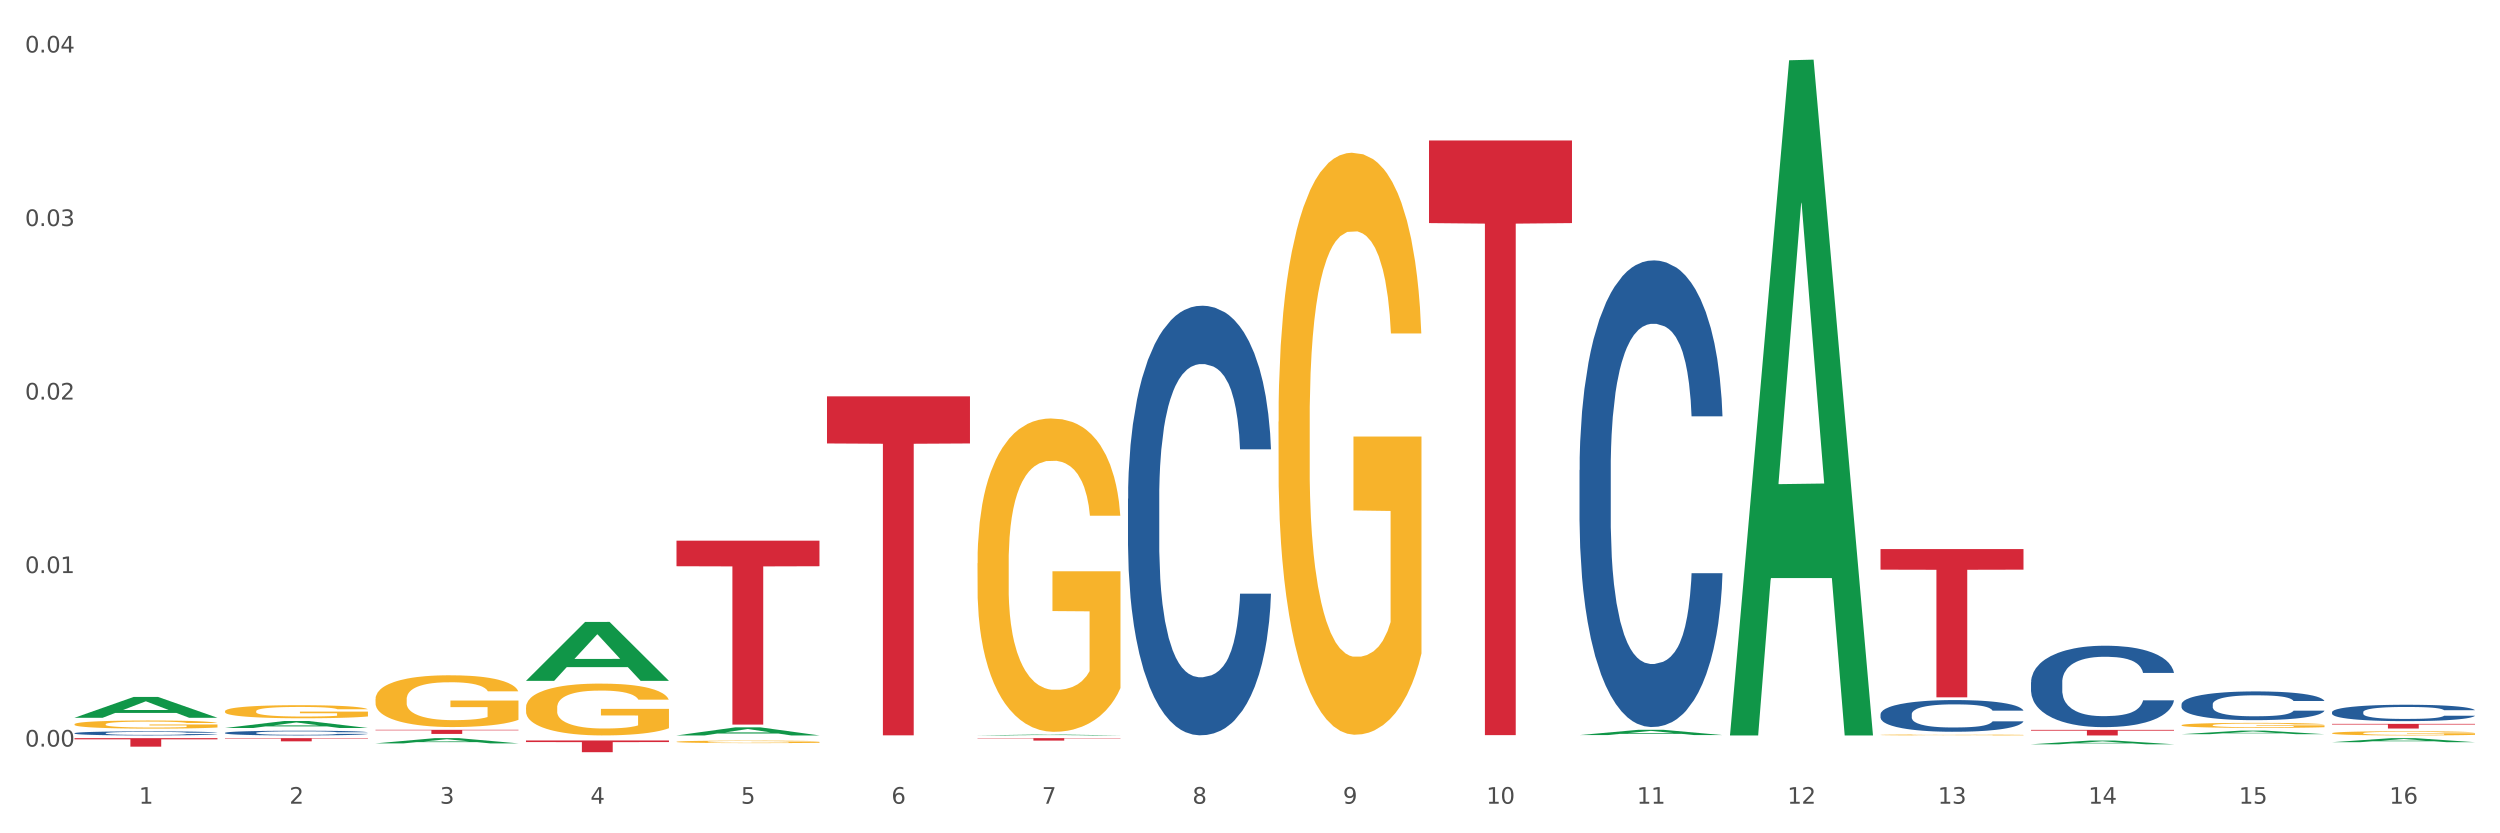
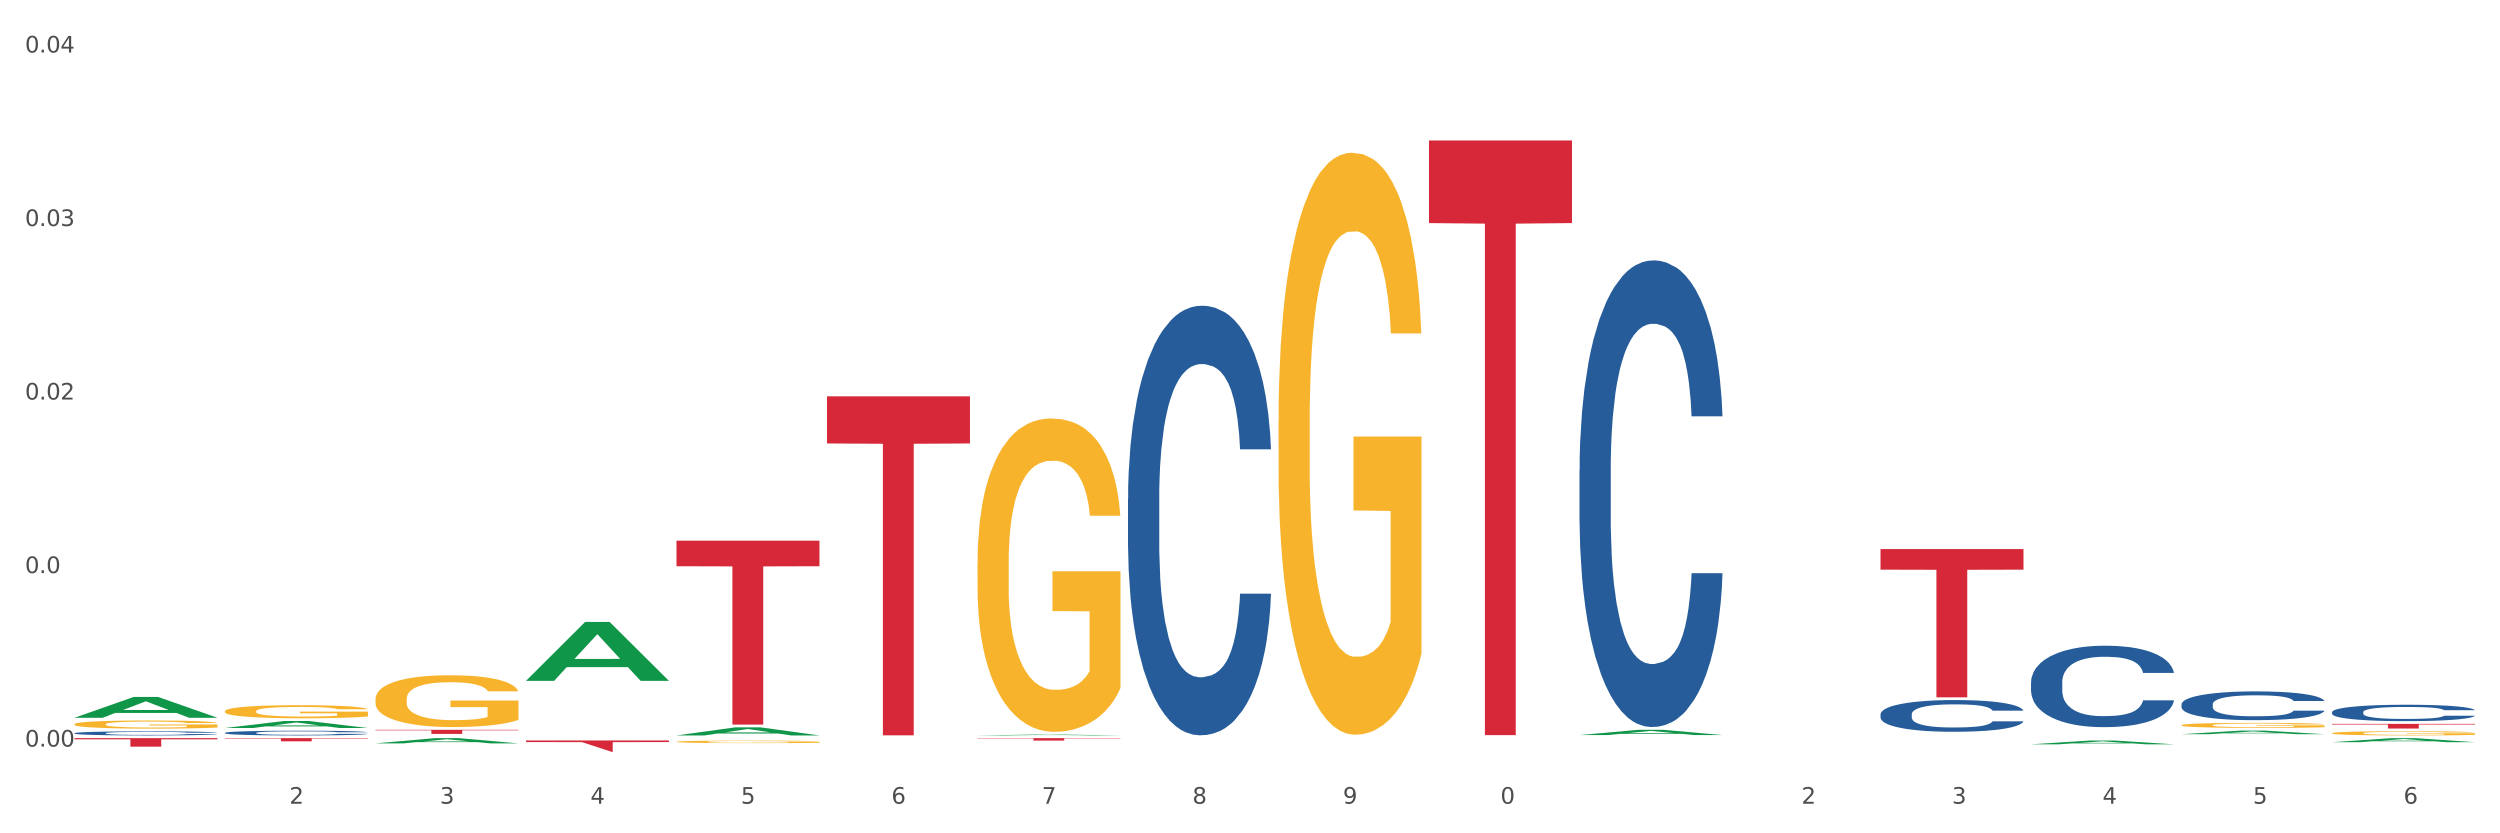
<svg xmlns="http://www.w3.org/2000/svg" xmlns:xlink="http://www.w3.org/1999/xlink" width="1080pt" height="360pt" viewBox="0 0 1080 360" version="1.1">
  <rect x="0" y="0" width="1080" height="360" fill="#333333" stroke="none" />
  <defs>
    <style type="text/css">*{stroke-linejoin: round; stroke-linecap: butt}</style>
  </defs>
  <g id="figure_1">
    <g id="patch_1">
      <path d="M 0 360  L 1080 360  L 1080 0  L 0 0  z " style="fill: #ffffff; stroke: #ffffff; stroke-linejoin: miter" />
    </g>
    <g id="axes_1">
      <g id="matplotlib.axis_1">
        <g id="xtick_1">
          <g id="text_1">
            <g style="fill: #4d4d4d" transform="translate(60.004 347.204) scale(0.096 -0.096)">
              <defs>
-                 <path id="DejaVuSans-31" d="M 794 531  L 1825 531  L 1825 4091  L 703 3866  L 703 4441  L 1819 4666  L 2450 4666  L 2450 531  L 3481 531  L 3481 0  L 794 0  L 794 531  z " transform="scale(0.016)" />
-               </defs>
+                 </defs>
              <use xlink:href="#DejaVuSans-31" />
            </g>
          </g>
        </g>
        <g id="xtick_2">
          <g id="text_2">
            <g style="fill: #4d4d4d" transform="translate(125.021 347.204) scale(0.096 -0.096)">
              <defs>
                <path id="DejaVuSans-32" d="M 1228 531  L 3431 531  L 3431 0  L 469 0  L 469 531  Q 828 903 1448 1529  Q 2069 2156 2228 2338  Q 2531 2678 2651 2914  Q 2772 3150 2772 3378  Q 2772 3750 2511 3984  Q 2250 4219 1831 4219  Q 1534 4219 1204 4116  Q 875 4013 500 3803  L 500 4441  Q 881 4594 1212 4672  Q 1544 4750 1819 4750  Q 2544 4750 2975 4387  Q 3406 4025 3406 3419  Q 3406 3131 3298 2873  Q 3191 2616 2906 2266  Q 2828 2175 2409 1742  Q 1991 1309 1228 531  z " transform="scale(0.016)" />
              </defs>
              <use xlink:href="#DejaVuSans-32" />
            </g>
          </g>
        </g>
        <g id="xtick_3">
          <g id="text_3">
            <g style="fill: #4d4d4d" transform="translate(190.039 347.204) scale(0.096 -0.096)">
              <defs>
                <path id="DejaVuSans-33" d="M 2597 2516  Q 3050 2419 3304 2112  Q 3559 1806 3559 1356  Q 3559 666 3084 287  Q 2609 -91 1734 -91  Q 1441 -91 1130 -33  Q 819 25 488 141  L 488 750  Q 750 597 1062 519  Q 1375 441 1716 441  Q 2309 441 2620 675  Q 2931 909 2931 1356  Q 2931 1769 2642 2001  Q 2353 2234 1838 2234  L 1294 2234  L 1294 2753  L 1863 2753  Q 2328 2753 2575 2939  Q 2822 3125 2822 3475  Q 2822 3834 2567 4026  Q 2313 4219 1838 4219  Q 1578 4219 1281 4162  Q 984 4106 628 3988  L 628 4550  Q 988 4650 1302 4700  Q 1616 4750 1894 4750  Q 2613 4750 3031 4423  Q 3450 4097 3450 3541  Q 3450 3153 3228 2886  Q 3006 2619 2597 2516  z " transform="scale(0.016)" />
              </defs>
              <use xlink:href="#DejaVuSans-33" />
            </g>
          </g>
        </g>
        <g id="xtick_4">
          <g id="text_4">
            <g style="fill: #4d4d4d" transform="translate(255.056 347.204) scale(0.096 -0.096)">
              <defs>
                <path id="DejaVuSans-34" d="M 2419 4116  L 825 1625  L 2419 1625  L 2419 4116  z M 2253 4666  L 3047 4666  L 3047 1625  L 3713 1625  L 3713 1100  L 3047 1100  L 3047 0  L 2419 0  L 2419 1100  L 313 1100  L 313 1709  L 2253 4666  z " transform="scale(0.016)" />
              </defs>
              <use xlink:href="#DejaVuSans-34" />
            </g>
          </g>
        </g>
        <g id="xtick_5">
          <g id="text_5">
            <g style="fill: #4d4d4d" transform="translate(320.073 347.204) scale(0.096 -0.096)">
              <defs>
                <path id="DejaVuSans-35" d="M 691 4666  L 3169 4666  L 3169 4134  L 1269 4134  L 1269 2991  Q 1406 3038 1543 3061  Q 1681 3084 1819 3084  Q 2600 3084 3056 2656  Q 3513 2228 3513 1497  Q 3513 744 3044 326  Q 2575 -91 1722 -91  Q 1428 -91 1123 -41  Q 819 9 494 109  L 494 744  Q 775 591 1075 516  Q 1375 441 1709 441  Q 2250 441 2565 725  Q 2881 1009 2881 1497  Q 2881 1984 2565 2268  Q 2250 2553 1709 2553  Q 1456 2553 1204 2497  Q 953 2441 691 2322  L 691 4666  z " transform="scale(0.016)" />
              </defs>
              <use xlink:href="#DejaVuSans-35" />
            </g>
          </g>
        </g>
        <g id="xtick_6">
          <g id="text_6">
            <g style="fill: #4d4d4d" transform="translate(385.09 347.204) scale(0.096 -0.096)">
              <defs>
                <path id="DejaVuSans-36" d="M 2113 2584  Q 1688 2584 1439 2293  Q 1191 2003 1191 1497  Q 1191 994 1439 701  Q 1688 409 2113 409  Q 2538 409 2786 701  Q 3034 994 3034 1497  Q 3034 2003 2786 2293  Q 2538 2584 2113 2584  z M 3366 4563  L 3366 3988  Q 3128 4100 2886 4159  Q 2644 4219 2406 4219  Q 1781 4219 1451 3797  Q 1122 3375 1075 2522  Q 1259 2794 1537 2939  Q 1816 3084 2150 3084  Q 2853 3084 3261 2657  Q 3669 2231 3669 1497  Q 3669 778 3244 343  Q 2819 -91 2113 -91  Q 1303 -91 875 529  Q 447 1150 447 2328  Q 447 3434 972 4092  Q 1497 4750 2381 4750  Q 2619 4750 2861 4703  Q 3103 4656 3366 4563  z " transform="scale(0.016)" />
              </defs>
              <use xlink:href="#DejaVuSans-36" />
            </g>
          </g>
        </g>
        <g id="xtick_7">
          <g id="text_7">
            <g style="fill: #4d4d4d" transform="translate(450.108 347.204) scale(0.096 -0.096)">
              <defs>
                <path id="DejaVuSans-37" d="M 525 4666  L 3525 4666  L 3525 4397  L 1831 0  L 1172 0  L 2766 4134  L 525 4134  L 525 4666  z " transform="scale(0.016)" />
              </defs>
              <use xlink:href="#DejaVuSans-37" />
            </g>
          </g>
        </g>
        <g id="xtick_8">
          <g id="text_8">
            <g style="fill: #4d4d4d" transform="translate(515.125 347.204) scale(0.096 -0.096)">
              <defs>
                <path id="DejaVuSans-38" d="M 2034 2216  Q 1584 2216 1326 1975  Q 1069 1734 1069 1313  Q 1069 891 1326 650  Q 1584 409 2034 409  Q 2484 409 2743 651  Q 3003 894 3003 1313  Q 3003 1734 2745 1975  Q 2488 2216 2034 2216  z M 1403 2484  Q 997 2584 770 2862  Q 544 3141 544 3541  Q 544 4100 942 4425  Q 1341 4750 2034 4750  Q 2731 4750 3128 4425  Q 3525 4100 3525 3541  Q 3525 3141 3298 2862  Q 3072 2584 2669 2484  Q 3125 2378 3379 2068  Q 3634 1759 3634 1313  Q 3634 634 3220 271  Q 2806 -91 2034 -91  Q 1263 -91 848 271  Q 434 634 434 1313  Q 434 1759 690 2068  Q 947 2378 1403 2484  z M 1172 3481  Q 1172 3119 1398 2916  Q 1625 2713 2034 2713  Q 2441 2713 2670 2916  Q 2900 3119 2900 3481  Q 2900 3844 2670 4047  Q 2441 4250 2034 4250  Q 1625 4250 1398 4047  Q 1172 3844 1172 3481  z " transform="scale(0.016)" />
              </defs>
              <use xlink:href="#DejaVuSans-38" />
            </g>
          </g>
        </g>
        <g id="xtick_9">
          <g id="text_9">
            <g style="fill: #4d4d4d" transform="translate(580.142 347.204) scale(0.096 -0.096)">
              <defs>
                <path id="DejaVuSans-39" d="M 703 97  L 703 672  Q 941 559 1184 500  Q 1428 441 1663 441  Q 2288 441 2617 861  Q 2947 1281 2994 2138  Q 2813 1869 2534 1725  Q 2256 1581 1919 1581  Q 1219 1581 811 2004  Q 403 2428 403 3163  Q 403 3881 828 4315  Q 1253 4750 1959 4750  Q 2769 4750 3195 4129  Q 3622 3509 3622 2328  Q 3622 1225 3098 567  Q 2575 -91 1691 -91  Q 1453 -91 1209 -44  Q 966 3 703 97  z M 1959 2075  Q 2384 2075 2632 2365  Q 2881 2656 2881 3163  Q 2881 3666 2632 3958  Q 2384 4250 1959 4250  Q 1534 4250 1286 3958  Q 1038 3666 1038 3163  Q 1038 2656 1286 2365  Q 1534 2075 1959 2075  z " transform="scale(0.016)" />
              </defs>
              <use xlink:href="#DejaVuSans-39" />
            </g>
          </g>
        </g>
        <g id="xtick_10">
          <g id="text_10">
            <g style="fill: #4d4d4d" transform="translate(642.105 347.204) scale(0.096 -0.096)">
              <defs>
                <path id="DejaVuSans-30" d="M 2034 4250  Q 1547 4250 1301 3770  Q 1056 3291 1056 2328  Q 1056 1369 1301 889  Q 1547 409 2034 409  Q 2525 409 2770 889  Q 3016 1369 3016 2328  Q 3016 3291 2770 3770  Q 2525 4250 2034 4250  z M 2034 4750  Q 2819 4750 3233 4129  Q 3647 3509 3647 2328  Q 3647 1150 3233 529  Q 2819 -91 2034 -91  Q 1250 -91 836 529  Q 422 1150 422 2328  Q 422 3509 836 4129  Q 1250 4750 2034 4750  z " transform="scale(0.016)" />
              </defs>
              <use xlink:href="#DejaVuSans-31" />
              <use xlink:href="#DejaVuSans-30" transform="translate(63.623 0)" />
            </g>
          </g>
        </g>
        <g id="xtick_11">
          <g id="text_11">
            <g style="fill: #4d4d4d" transform="translate(707.123 347.204) scale(0.096 -0.096)">
              <use xlink:href="#DejaVuSans-31" />
              <use xlink:href="#DejaVuSans-31" transform="translate(63.623 0)" />
            </g>
          </g>
        </g>
        <g id="xtick_12">
          <g id="text_12">
            <g style="fill: #4d4d4d" transform="translate(772.14 347.204) scale(0.096 -0.096)">
              <use xlink:href="#DejaVuSans-31" />
              <use xlink:href="#DejaVuSans-32" transform="translate(63.623 0)" />
            </g>
          </g>
        </g>
        <g id="xtick_13">
          <g id="text_13">
            <g style="fill: #4d4d4d" transform="translate(837.157 347.204) scale(0.096 -0.096)">
              <use xlink:href="#DejaVuSans-31" />
              <use xlink:href="#DejaVuSans-33" transform="translate(63.623 0)" />
            </g>
          </g>
        </g>
        <g id="xtick_14">
          <g id="text_14">
            <g style="fill: #4d4d4d" transform="translate(902.174 347.204) scale(0.096 -0.096)">
              <use xlink:href="#DejaVuSans-31" />
              <use xlink:href="#DejaVuSans-34" transform="translate(63.623 0)" />
            </g>
          </g>
        </g>
        <g id="xtick_15">
          <g id="text_15">
            <g style="fill: #4d4d4d" transform="translate(967.192 347.204) scale(0.096 -0.096)">
              <use xlink:href="#DejaVuSans-31" />
              <use xlink:href="#DejaVuSans-35" transform="translate(63.623 0)" />
            </g>
          </g>
        </g>
        <g id="xtick_16">
          <g id="text_16">
            <g style="fill: #4d4d4d" transform="translate(1032.209 347.204) scale(0.096 -0.096)">
              <use xlink:href="#DejaVuSans-31" />
              <use xlink:href="#DejaVuSans-36" transform="translate(63.623 0)" />
            </g>
          </g>
        </g>
        <g id="xtick_17" />
        <g id="xtick_18" />
        <g id="xtick_19" />
        <g id="xtick_20" />
        <g id="xtick_21" />
        <g id="xtick_22" />
        <g id="xtick_23" />
        <g id="xtick_24" />
        <g id="xtick_25" />
        <g id="xtick_26" />
        <g id="xtick_27" />
        <g id="xtick_28" />
        <g id="xtick_29" />
        <g id="xtick_30" />
        <g id="xtick_31" />
      </g>
      <g id="matplotlib.axis_2">
        <g id="ytick_1">
          <g id="text_17">
            <g style="fill: #4d4d4d" transform="translate(10.8 322.529) scale(0.096 -0.096)">
              <defs>
                <path id="DejaVuSans-2e" d="M 684 794  L 1344 794  L 1344 0  L 684 0  L 684 794  z " transform="scale(0.016)" />
              </defs>
              <use xlink:href="#DejaVuSans-30" />
              <use xlink:href="#DejaVuSans-2e" transform="translate(63.623 0)" />
              <use xlink:href="#DejaVuSans-30" transform="translate(95.41 0)" />
              <use xlink:href="#DejaVuSans-30" transform="translate(159.033 0)" />
            </g>
          </g>
        </g>
        <g id="ytick_2">
          <g id="text_18">
            <g style="fill: #4d4d4d" transform="translate(10.8 247.569) scale(0.096 -0.096)">
              <use xlink:href="#DejaVuSans-30" />
              <use xlink:href="#DejaVuSans-2e" transform="translate(63.623 0)" />
              <use xlink:href="#DejaVuSans-30" transform="translate(95.41 0)" />
              <use xlink:href="#DejaVuSans-31" transform="translate(159.033 0)" />
            </g>
          </g>
        </g>
        <g id="ytick_3">
          <g id="text_19">
            <g style="fill: #4d4d4d" transform="translate(10.8 172.608) scale(0.096 -0.096)">
              <use xlink:href="#DejaVuSans-30" />
              <use xlink:href="#DejaVuSans-2e" transform="translate(63.623 0)" />
              <use xlink:href="#DejaVuSans-30" transform="translate(95.41 0)" />
              <use xlink:href="#DejaVuSans-32" transform="translate(159.033 0)" />
            </g>
          </g>
        </g>
        <g id="ytick_4">
          <g id="text_20">
            <g style="fill: #4d4d4d" transform="translate(10.8 97.648) scale(0.096 -0.096)">
              <use xlink:href="#DejaVuSans-30" />
              <use xlink:href="#DejaVuSans-2e" transform="translate(63.623 0)" />
              <use xlink:href="#DejaVuSans-30" transform="translate(95.41 0)" />
              <use xlink:href="#DejaVuSans-33" transform="translate(159.033 0)" />
            </g>
          </g>
        </g>
        <g id="ytick_5">
          <g id="text_21">
            <g style="fill: #4d4d4d" transform="translate(10.8 22.688) scale(0.096 -0.096)">
              <use xlink:href="#DejaVuSans-30" />
              <use xlink:href="#DejaVuSans-2e" transform="translate(63.623 0)" />
              <use xlink:href="#DejaVuSans-30" transform="translate(95.41 0)" />
              <use xlink:href="#DejaVuSans-34" transform="translate(159.033 0)" />
            </g>
          </g>
        </g>
        <g id="ytick_6" />
        <g id="ytick_7" />
        <g id="ytick_8" />
        <g id="ytick_9" />
      </g>
      <g id="PolyCollection_1">
        <path d="M 32.175 310.066  L 32.239 310.057  L 57.709 301.086  L 68.28 301.078  L 93.941 310.083  L 81.715 310.083  L 76.176 307.986  L 49.877 307.986  L 49.686 308.02  L 44.337 310.083  L 32.175 310.083  L 32.175 310.066  L 53.188 306.734  L 72.864 306.726  L 63.122 302.997  L 62.995 302.98  L 62.867 303.006  L 53.125 306.726  L 53.188 306.734  L 32.175 310.066  z " clip-path="url(#p992d4ee219)" style="fill: #109648" />
        <path d="M 97.192 314.494  L 97.256 314.491  L 122.727 311.474  L 133.297 311.471  L 158.959 314.5  L 146.733 314.5  L 141.193 313.795  L 114.894 313.795  L 114.703 313.806  L 109.354 314.5  L 97.192 314.5  L 97.192 314.494  L 118.206 313.374  L 137.882 313.371  L 128.139 312.117  L 128.012 312.111  L 127.884 312.119  L 118.142 313.371  L 118.206 313.374  L 97.192 314.494  z " clip-path="url(#p992d4ee219)" style="fill: #109648" />
        <path d="M 1007.434 312.708  L 1069.2 312.708  L 1069.2 312.987  L 1044.903 312.989  L 1044.903 314.721  L 1031.584 314.721  L 1031.584 312.989  L 1007.434 312.987  L 1007.434 312.71  L 1007.434 312.708  z " clip-path="url(#p992d4ee219)" style="fill: #d62839" />
-         <path d="M 877.399 315.302  L 939.166 315.302  L 939.166 315.636  L 914.869 315.639  L 914.869 317.709  L 901.549 317.709  L 901.549 315.639  L 877.399 315.636  L 877.399 315.304  L 877.399 315.302  z " clip-path="url(#p992d4ee219)" style="fill: #d62839" />
        <path d="M 357.261 171.225  L 419.028 171.225  L 419.028 191.574  L 394.731 191.711  L 394.731 317.655  L 381.412 317.655  L 381.412 191.711  L 357.261 191.574  L 357.261 171.362  L 357.261 171.225  z " clip-path="url(#p992d4ee219)" style="fill: #d62839" />
        <path d="M 812.382 237.189  L 874.148 237.189  L 874.148 246.091  L 849.852 246.151  L 849.852 301.251  L 836.532 301.251  L 836.532 246.151  L 812.382 246.091  L 812.382 237.249  L 812.382 237.189  z " clip-path="url(#p992d4ee219)" style="fill: #d62839" />
        <path d="M 617.33 60.669  L 679.097 60.669  L 679.097 96.372  L 654.8 96.613  L 654.8 317.584  L 641.481 317.584  L 641.481 96.613  L 617.33 96.372  L 617.33 60.91  L 617.33 60.669  z " clip-path="url(#p992d4ee219)" style="fill: #d62839" />
        <path d="M 422.278 318.882  L 484.045 318.882  L 484.045 319.027  L 459.748 319.028  L 459.748 319.927  L 446.429 319.927  L 446.429 319.028  L 422.278 319.027  L 422.278 318.883  L 422.278 318.882  z " clip-path="url(#p992d4ee219)" style="fill: #d62839" />
        <path d="M 162.209 321.136  L 162.273 321.134  L 187.744 318.884  L 198.314 318.882  L 223.976 321.14  L 211.75 321.14  L 206.21 320.614  L 179.912 320.614  L 179.721 320.623  L 174.372 321.14  L 162.209 321.14  L 162.209 321.136  L 183.223 320.301  L 202.899 320.298  L 193.156 319.363  L 193.029 319.359  L 192.902 319.365  L 183.159 320.298  L 183.223 320.301  L 162.209 321.136  z " clip-path="url(#p992d4ee219)" style="fill: #109648" />
        <path d="M 292.244 317.703  L 292.308 317.7  L 317.778 314.198  L 328.349 314.194  L 354.01 317.709  L 341.784 317.709  L 336.245 316.891  L 309.946 316.891  L 309.755 316.904  L 304.406 317.709  L 292.244 317.709  L 292.244 317.703  L 313.257 316.402  L 332.933 316.399  L 323.191 314.944  L 323.063 314.937  L 322.936 314.947  L 313.194 316.399  L 313.257 316.402  L 292.244 317.703  z " clip-path="url(#p992d4ee219)" style="fill: #109648" />
        <path d="M 227.227 294.092  L 227.29 294.068  L 252.761 268.682  L 263.331 268.658  L 288.993 294.14  L 276.767 294.14  L 271.227 288.206  L 244.929 288.206  L 244.738 288.302  L 239.389 294.14  L 227.227 294.14  L 227.227 294.092  L 248.24 284.665  L 267.916 284.641  L 258.174 274.089  L 258.046 274.041  L 257.919 274.113  L 248.176 284.641  L 248.24 284.665  L 227.227 294.092  z " clip-path="url(#p992d4ee219)" style="fill: #109648" />
        <path d="M 292.244 233.57  L 354.01 233.57  L 354.01 244.611  L 329.714 244.686  L 329.714 313.022  L 316.394 313.022  L 316.394 244.686  L 292.244 244.611  L 292.244 233.645  L 292.244 233.57  z " clip-path="url(#p992d4ee219)" style="fill: #d62839" />
-         <path d="M 227.227 319.879  L 288.993 319.879  L 288.993 320.584  L 264.696 320.589  L 264.696 324.95  L 251.377 324.95  L 251.377 320.589  L 227.227 320.584  L 227.227 319.884  L 227.227 319.879  z " clip-path="url(#p992d4ee219)" style="fill: #d62839" />
+         <path d="M 227.227 319.879  L 288.993 319.879  L 288.993 320.584  L 264.696 320.589  L 264.696 324.95  L 251.377 320.589  L 227.227 320.584  L 227.227 319.884  L 227.227 319.879  z " clip-path="url(#p992d4ee219)" style="fill: #d62839" />
        <path d="M 162.209 315.262  L 223.976 315.262  L 223.976 315.512  L 199.679 315.513  L 199.679 317.057  L 186.36 317.057  L 186.36 315.513  L 162.209 315.512  L 162.209 315.264  L 162.209 315.262  z " clip-path="url(#p992d4ee219)" style="fill: #d62839" />
        <path d="M 97.192 318.882  L 158.959 318.882  L 158.959 319.071  L 134.662 319.072  L 134.662 320.242  L 121.343 320.242  L 121.343 319.072  L 97.192 319.071  L 97.192 318.883  L 97.192 318.882  z " clip-path="url(#p992d4ee219)" style="fill: #d62839" />
        <path d="M 32.175 318.882  L 93.941 318.882  L 93.941 319.392  L 69.645 319.396  L 69.645 322.554  L 56.325 322.554  L 56.325 319.396  L 32.175 319.392  L 32.175 318.885  L 32.175 318.882  z " clip-path="url(#p992d4ee219)" style="fill: #d62839" />
        <path d="M 422.278 317.709  L 422.342 317.708  L 447.813 317.324  L 458.383 317.323  L 484.045 317.709  L 471.819 317.709  L 466.279 317.62  L 439.981 317.62  L 439.79 317.621  L 434.441 317.709  L 422.278 317.709  L 422.278 317.709  L 443.292 317.566  L 462.968 317.566  L 453.225 317.406  L 453.098 317.405  L 452.971 317.406  L 443.228 317.566  L 443.292 317.566  L 422.278 317.709  z " clip-path="url(#p992d4ee219)" style="fill: #109648" />
        <path d="M 812.382 308.58  L 812.455 308.567  L 812.455 308.217  L 812.674 307.742  L 813.477 306.866  L 814.499 306.202  L 816.251 305.427  L 817.201 305.101  L 818.442 304.738  L 820.997 304.15  L 823.917 303.65  L 825.962 303.375  L 827.495 303.199  L 830.926 302.887  L 832.898 302.749  L 834.942 302.636  L 836.694 302.561  L 839.615 302.474  L 841.951 302.436  L 844.652 302.424  L 846.916 302.436  L 849.909 302.486  L 854.29 302.636  L 855.969 302.724  L 858.232 302.874  L 860.568 303.074  L 862.467 303.274  L 864.657 303.562  L 866.92 303.938  L 869.111 304.413  L 870.644 304.851  L 871.885 305.314  L 872.98 305.877  L 873.783 306.49  L 874.148 307.003  L 860.787 307.003  L 860.422 306.54  L 859.692 306.04  L 858.962 305.702  L 858.159 305.427  L 856.918 305.114  L 855.823 304.914  L 853.998 304.676  L 852.318 304.526  L 850.931 304.438  L 849.252 304.363  L 845.674 304.288  L 843.119 304.288  L 841.513 304.313  L 839.542 304.376  L 837.862 304.463  L 835.891 304.613  L 834.358 304.776  L 832.825 304.989  L 831.949 305.139  L 830.634 305.414  L 829.758 305.639  L 828.59 306.027  L 827.933 306.303  L 826.765 307.016  L 826.254 307.541  L 826.035 307.904  L 825.889 308.305  L 825.889 310.257  L 826.327 311.133  L 826.692 311.508  L 827.276 311.933  L 828.371 312.484  L 829.977 313.022  L 831.657 313.41  L 833.044 313.648  L 834.358 313.823  L 835.672 313.96  L 837.278 314.086  L 838.592 314.161  L 840.564 314.236  L 842.9 314.273  L 844.725 314.273  L 848.449 314.211  L 850.128 314.148  L 851.734 314.061  L 853.486 313.923  L 854.874 313.773  L 855.677 313.66  L 856.991 313.422  L 858.013 313.172  L 858.889 312.884  L 859.473 312.634  L 860.13 312.259  L 860.641 311.833  L 860.787 311.608  L 874.148 311.608  L 873.856 312.059  L 873.345 312.496  L 872.323 313.085  L 871.52 313.422  L 870.279 313.835  L 868.965 314.186  L 867.139 314.574  L 865.46 314.861  L 863.708 315.112  L 861.81 315.337  L 858.378 315.65  L 857.137 315.737  L 854.509 315.887  L 852.464 315.975  L 849.471 316.063  L 846.405 316.113  L 843.192 316.125  L 840.345 316.1  L 837.205 316.025  L 835.234 315.95  L 833.044 315.837  L 830.488 315.662  L 828.079 315.45  L 825.816 315.199  L 823.698 314.911  L 821.727 314.586  L 819.172 314.048  L 817.274 313.523  L 815.886 313.035  L 814.937 312.622  L 813.988 312.096  L 813.477 311.733  L 812.674 310.857  L 812.382 310.044  L 812.382 308.58  z " clip-path="url(#p992d4ee219)" style="fill: #255c99" />
        <path d="M 877.399 294.755  L 877.472 294.723  L 877.472 293.823  L 877.691 292.602  L 878.494 290.353  L 879.516 288.65  L 881.269 286.658  L 882.218 285.823  L 883.459 284.891  L 886.014 283.381  L 888.935 282.096  L 890.979 281.389  L 892.512 280.939  L 895.944 280.136  L 897.915 279.783  L 899.959 279.493  L 901.711 279.301  L 904.632 279.076  L 906.968 278.979  L 909.67 278.947  L 911.933 278.979  L 914.926 279.108  L 919.307 279.493  L 920.986 279.718  L 923.249 280.104  L 925.586 280.618  L 927.484 281.132  L 929.674 281.871  L 931.938 282.835  L 934.128 284.056  L 935.661 285.18  L 936.902 286.369  L 937.997 287.815  L 938.8 289.389  L 939.166 290.707  L 925.805 290.707  L 925.44 289.518  L 924.71 288.233  L 923.979 287.365  L 923.176 286.658  L 921.935 285.855  L 920.84 285.341  L 919.015 284.731  L 917.336 284.345  L 915.948 284.12  L 914.269 283.927  L 910.692 283.735  L 908.136 283.735  L 906.53 283.799  L 904.559 283.959  L 902.88 284.184  L 900.908 284.57  L 899.375 284.988  L 897.842 285.534  L 896.966 285.919  L 895.652 286.626  L 894.775 287.205  L 893.607 288.201  L 892.95 288.907  L 891.782 290.739  L 891.271 292.088  L 891.052 293.02  L 890.906 294.048  L 890.906 299.06  L 891.344 301.309  L 891.709 302.273  L 892.293 303.366  L 893.388 304.779  L 894.995 306.161  L 896.674 307.157  L 898.061 307.768  L 899.375 308.217  L 900.689 308.571  L 902.296 308.892  L 903.61 309.085  L 905.581 309.278  L 907.917 309.374  L 909.743 309.374  L 913.466 309.213  L 915.145 309.053  L 916.751 308.828  L 918.504 308.474  L 919.891 308.089  L 920.694 307.8  L 922.008 307.189  L 923.03 306.547  L 923.906 305.808  L 924.491 305.165  L 925.148 304.201  L 925.659 303.109  L 925.805 302.53  L 939.166 302.53  L 938.873 303.687  L 938.362 304.812  L 937.34 306.322  L 936.537 307.189  L 935.296 308.249  L 933.982 309.149  L 932.157 310.145  L 930.477 310.884  L 928.725 311.527  L 926.827 312.105  L 923.395 312.908  L 922.154 313.133  L 919.526 313.519  L 917.482 313.744  L 914.488 313.969  L 911.422 314.097  L 908.209 314.129  L 905.362 314.065  L 902.223 313.872  L 900.251 313.679  L 898.061 313.39  L 895.506 312.94  L 893.096 312.394  L 890.833 311.752  L 888.716 311.013  L 886.744 310.177  L 884.189 308.796  L 882.291 307.446  L 880.904 306.193  L 879.954 305.133  L 879.005 303.783  L 878.494 302.852  L 877.691 300.603  L 877.399 298.514  L 877.399 294.755  z " clip-path="url(#p992d4ee219)" style="fill: #255c99" />
        <path d="M 1007.434 320.626  L 1007.497 320.625  L 1032.968 318.884  L 1043.538 318.882  L 1069.2 320.629  L 1056.974 320.629  L 1051.434 320.223  L 1025.136 320.223  L 1024.945 320.229  L 1019.596 320.629  L 1007.434 320.629  L 1007.434 320.626  L 1028.447 319.98  L 1048.123 319.978  L 1038.38 319.254  L 1038.253 319.251  L 1038.126 319.256  L 1028.383 319.978  L 1028.447 319.98  L 1007.434 320.626  z " clip-path="url(#p992d4ee219)" style="fill: #109648" />
        <path d="M 942.416 317.17  L 942.48 317.169  L 967.951 315.628  L 978.521 315.626  L 1004.183 317.173  L 991.957 317.173  L 986.417 316.813  L 960.118 316.813  L 959.927 316.819  L 954.579 317.173  L 942.416 317.173  L 942.416 317.17  L 963.43 316.598  L 983.106 316.597  L 973.363 315.956  L 973.236 315.953  L 973.109 315.958  L 963.366 316.597  L 963.43 316.598  L 942.416 317.17  z " clip-path="url(#p992d4ee219)" style="fill: #109648" />
        <path d="M 877.399 321.535  L 877.463 321.534  L 902.933 319.907  L 913.504 319.905  L 939.166 321.538  L 926.94 321.538  L 921.4 321.158  L 895.101 321.158  L 894.91 321.164  L 889.561 321.538  L 877.399 321.538  L 877.399 321.535  L 898.412 320.931  L 918.089 320.93  L 908.346 320.254  L 908.219 320.25  L 908.091 320.255  L 898.349 320.93  L 898.412 320.931  L 877.399 321.535  z " clip-path="url(#p992d4ee219)" style="fill: #109648" />
-         <path d="M 747.365 317.161  L 747.428 316.887  L 772.899 26.034  L 783.469 25.759  L 809.131 317.709  L 796.905 317.709  L 791.365 249.725  L 765.067 249.725  L 764.876 250.821  L 759.527 317.709  L 747.365 317.709  L 747.365 317.161  L 768.378 209.153  L 788.054 208.879  L 778.312 87.987  L 778.184 87.439  L 778.057 88.261  L 768.314 208.879  L 768.378 209.153  L 747.365 317.161  z " clip-path="url(#p992d4ee219)" style="fill: #109648" />
        <path d="M 32.175 316.734  L 32.248 316.732  L 32.248 316.687  L 32.467 316.626  L 33.27 316.512  L 34.292 316.427  L 36.045 316.326  L 36.994 316.284  L 38.235 316.237  L 40.79 316.161  L 43.711 316.097  L 45.755 316.061  L 47.288 316.038  L 50.72 315.998  L 52.691 315.98  L 54.735 315.966  L 56.487 315.956  L 59.408 315.945  L 61.744 315.94  L 64.445 315.938  L 66.709 315.94  L 69.702 315.946  L 74.083 315.966  L 75.762 315.977  L 78.025 315.996  L 80.362 316.022  L 82.26 316.048  L 84.45 316.085  L 86.713 316.134  L 88.904 316.195  L 90.437 316.252  L 91.678 316.312  L 92.773 316.385  L 93.576 316.464  L 93.941 316.53  L 80.581 316.53  L 80.216 316.47  L 79.485 316.406  L 78.755 316.362  L 77.952 316.326  L 76.711 316.286  L 75.616 316.26  L 73.791 316.229  L 72.111 316.21  L 70.724 316.199  L 69.045 316.189  L 65.468 316.179  L 62.912 316.179  L 61.306 316.182  L 59.335 316.191  L 57.655 316.202  L 55.684 316.221  L 54.151 316.242  L 52.618 316.27  L 51.742 316.289  L 50.427 316.325  L 49.551 316.354  L 48.383 316.404  L 47.726 316.44  L 46.558 316.532  L 46.047 316.6  L 45.828 316.647  L 45.682 316.698  L 45.682 316.951  L 46.12 317.064  L 46.485 317.113  L 47.069 317.168  L 48.164 317.239  L 49.77 317.308  L 51.45 317.358  L 52.837 317.389  L 54.151 317.412  L 55.465 317.43  L 57.071 317.446  L 58.386 317.455  L 60.357 317.465  L 62.693 317.47  L 64.518 317.47  L 68.242 317.462  L 69.921 317.454  L 71.527 317.443  L 73.28 317.425  L 74.667 317.405  L 75.47 317.391  L 76.784 317.36  L 77.806 317.328  L 78.682 317.29  L 79.266 317.258  L 79.923 317.21  L 80.435 317.155  L 80.581 317.125  L 93.941 317.125  L 93.649 317.184  L 93.138 317.24  L 92.116 317.316  L 91.313 317.36  L 90.072 317.413  L 88.758 317.459  L 86.932 317.509  L 85.253 317.546  L 83.501 317.578  L 81.603 317.608  L 78.171 317.648  L 76.93 317.659  L 74.302 317.679  L 72.257 317.69  L 69.264 317.701  L 66.198 317.708  L 62.985 317.709  L 60.138 317.706  L 56.998 317.696  L 55.027 317.687  L 52.837 317.672  L 50.281 317.65  L 47.872 317.622  L 45.609 317.59  L 43.492 317.553  L 41.52 317.51  L 38.965 317.441  L 37.067 317.373  L 35.679 317.31  L 34.73 317.257  L 33.781 317.189  L 33.27 317.142  L 32.467 317.028  L 32.175 316.923  L 32.175 316.734  z " clip-path="url(#p992d4ee219)" style="fill: #255c99" />
        <path d="M 162.209 302.057  L 162.282 302.036  L 162.282 301.301  L 162.428 300.667  L 163.157 299.135  L 164.251 297.868  L 165.054 297.194  L 165.856 296.643  L 166.804 296.091  L 167.97 295.519  L 170.085 294.681  L 171.398 294.252  L 173.002 293.803  L 175.919 293.149  L 178.034 292.781  L 180.222 292.475  L 183.795 292.107  L 186.128 291.944  L 188.608 291.821  L 191.598 291.739  L 193.858 291.719  L 198.817 291.78  L 203.047 291.964  L 205.089 292.107  L 207.714 292.352  L 209.099 292.516  L 211.36 292.843  L 213.694 293.272  L 215.298 293.639  L 217.704 294.334  L 219.528 295.029  L 221.205 295.887  L 222.08 296.479  L 222.736 297.031  L 223.32 297.664  L 223.903 298.665  L 210.777 298.665  L 210.266 297.95  L 209.464 297.276  L 208.297 296.622  L 207.276 296.214  L 205.526 295.703  L 203.922 295.376  L 202.245 295.131  L 200.203 294.927  L 198.598 294.824  L 196.338 294.743  L 191.889 294.763  L 188.9 294.927  L 186.858 295.131  L 185.545 295.315  L 184.378 295.519  L 183.066 295.805  L 181.534 296.234  L 180.44 296.622  L 179.347 297.113  L 178.471 297.603  L 177.669 298.175  L 177.013 298.788  L 176.503 299.421  L 176.065 300.197  L 175.7 301.485  L 175.7 304.283  L 175.846 304.917  L 176.211 305.754  L 176.648 306.388  L 177.378 307.144  L 178.034 307.654  L 179.274 308.39  L 180.659 309.003  L 181.753 309.391  L 182.847 309.718  L 184.743 310.167  L 186.858 310.535  L 188.681 310.76  L 191.16 310.964  L 192.837 311.046  L 194.296 311.087  L 197.869 311.087  L 200.422 311.025  L 203.266 310.882  L 205.453 310.698  L 207.276 310.474  L 209.318 310.106  L 210.631 309.759  L 210.631 305.489  L 194.588 305.468  L 194.588 302.629  L 223.976 302.629  L 223.976 310.964  L 222.736 311.393  L 221.351 311.781  L 219.892 312.129  L 217.704 312.558  L 215.079 312.966  L 212.746 313.252  L 210.266 313.497  L 207.349 313.722  L 203.557 313.926  L 201.224 314.008  L 198.307 314.069  L 194.879 314.09  L 191.889 314.049  L 188.972 313.947  L 185.91 313.763  L 182.92 313.497  L 180.659 313.232  L 178.399 312.905  L 175.992 312.476  L 174.096 312.067  L 172.638 311.699  L 171.033 311.23  L 169.283 310.617  L 167.97 310.065  L 166.804 309.493  L 165.564 308.758  L 164.689 308.124  L 163.814 307.327  L 163.303 306.735  L 162.72 305.816  L 162.282 304.529  L 162.209 302.057  z " clip-path="url(#p992d4ee219)" style="fill: #f7b32b" />
-         <path d="M 227.227 305.662  L 227.3 305.642  L 227.3 304.905  L 227.445 304.271  L 228.175 302.737  L 229.269 301.469  L 230.071 300.794  L 230.873 300.242  L 231.821 299.689  L 232.988 299.117  L 235.102 298.278  L 236.415 297.849  L 238.019 297.399  L 240.936 296.744  L 243.051 296.376  L 245.239 296.069  L 248.812 295.701  L 251.146 295.537  L 253.625 295.415  L 256.615 295.333  L 258.876 295.312  L 263.834 295.374  L 268.064 295.558  L 270.106 295.701  L 272.731 295.946  L 274.117 296.11  L 276.377 296.437  L 278.711 296.867  L 280.315 297.235  L 282.722 297.93  L 284.545 298.626  L 286.222 299.485  L 287.097 300.078  L 287.753 300.63  L 288.337 301.264  L 288.92 302.267  L 275.794 302.267  L 275.283 301.551  L 274.481 300.876  L 273.315 300.221  L 272.294 299.812  L 270.543 299.301  L 268.939 298.974  L 267.262 298.728  L 265.22 298.524  L 263.616 298.421  L 261.355 298.34  L 256.907 298.36  L 253.917 298.524  L 251.875 298.728  L 250.562 298.912  L 249.396 299.117  L 248.083 299.403  L 246.552 299.833  L 245.458 300.221  L 244.364 300.712  L 243.489 301.203  L 242.687 301.776  L 242.03 302.389  L 241.52 303.023  L 241.082 303.801  L 240.718 305.089  L 240.718 307.892  L 240.863 308.526  L 241.228 309.364  L 241.666 309.998  L 242.395 310.755  L 243.051 311.266  L 244.291 312.003  L 245.676 312.616  L 246.77 313.005  L 247.864 313.332  L 249.76 313.782  L 251.875 314.15  L 253.698 314.375  L 256.177 314.58  L 257.855 314.662  L 259.313 314.703  L 262.886 314.703  L 265.439 314.641  L 268.283 314.498  L 270.47 314.314  L 272.294 314.089  L 274.335 313.721  L 275.648 313.373  L 275.648 309.098  L 259.605 309.078  L 259.605 306.235  L 288.993 306.235  L 288.993 314.58  L 287.753 315.01  L 286.368 315.398  L 284.909 315.746  L 282.722 316.175  L 280.096 316.584  L 277.763 316.871  L 275.283 317.116  L 272.366 317.341  L 268.574 317.546  L 266.241 317.628  L 263.324 317.689  L 259.897 317.709  L 256.907 317.669  L 253.99 317.566  L 250.927 317.382  L 247.937 317.116  L 245.676 316.85  L 243.416 316.523  L 241.009 316.094  L 239.113 315.684  L 237.655 315.316  L 236.05 314.846  L 234.3 314.232  L 232.988 313.68  L 231.821 313.107  L 230.581 312.371  L 229.706 311.737  L 228.831 310.939  L 228.321 310.346  L 227.737 309.426  L 227.3 308.137  L 227.227 305.662  z " clip-path="url(#p992d4ee219)" style="fill: #f7b32b" />
        <path d="M 292.244 320.445  L 292.317 320.444  L 292.317 320.409  L 292.463 320.378  L 293.192 320.304  L 294.286 320.242  L 295.088 320.21  L 295.89 320.183  L 296.838 320.156  L 298.005 320.129  L 300.12 320.088  L 301.432 320.068  L 303.037 320.046  L 305.954 320.014  L 308.068 319.996  L 310.256 319.982  L 313.829 319.964  L 316.163 319.956  L 318.642 319.95  L 321.632 319.946  L 323.893 319.945  L 328.852 319.948  L 333.081 319.957  L 335.123 319.964  L 337.748 319.976  L 339.134 319.983  L 341.395 319.999  L 343.728 320.02  L 345.332 320.038  L 347.739 320.071  L 349.562 320.105  L 351.239 320.147  L 352.114 320.175  L 352.771 320.202  L 353.354 320.233  L 353.937 320.281  L 340.811 320.281  L 340.301 320.246  L 339.499 320.214  L 338.332 320.182  L 337.311 320.162  L 335.561 320.138  L 333.956 320.122  L 332.279 320.11  L 330.237 320.1  L 328.633 320.095  L 326.372 320.091  L 321.924 320.092  L 318.934 320.1  L 316.892 320.11  L 315.58 320.119  L 314.413 320.129  L 313.1 320.143  L 311.569 320.163  L 310.475 320.182  L 309.381 320.206  L 308.506 320.23  L 307.704 320.257  L 307.047 320.287  L 306.537 320.318  L 306.099 320.355  L 305.735 320.417  L 305.735 320.553  L 305.881 320.583  L 306.245 320.624  L 306.683 320.655  L 307.412 320.691  L 308.068 320.716  L 309.308 320.752  L 310.694 320.781  L 311.788 320.8  L 312.881 320.816  L 314.777 320.838  L 316.892 320.855  L 318.715 320.866  L 321.195 320.876  L 322.872 320.88  L 324.33 320.882  L 327.904 320.882  L 330.456 320.879  L 333.3 320.872  L 335.488 320.863  L 337.311 320.852  L 339.353 320.835  L 340.665 320.818  L 340.665 320.611  L 324.622 320.61  L 324.622 320.473  L 354.01 320.473  L 354.01 320.876  L 352.771 320.897  L 351.385 320.916  L 349.927 320.932  L 347.739 320.953  L 345.114 320.973  L 342.78 320.987  L 340.301 320.999  L 337.384 321.01  L 333.592 321.019  L 331.258 321.023  L 328.341 321.026  L 324.914 321.027  L 321.924 321.025  L 319.007 321.02  L 315.944 321.012  L 312.954 320.999  L 310.694 320.986  L 308.433 320.97  L 306.027 320.949  L 304.131 320.929  L 302.672 320.912  L 301.068 320.889  L 299.318 320.859  L 298.005 320.833  L 296.838 320.805  L 295.598 320.769  L 294.723 320.739  L 293.848 320.7  L 293.338 320.671  L 292.754 320.627  L 292.317 320.565  L 292.244 320.445  z " clip-path="url(#p992d4ee219)" style="fill: #f7b32b" />
        <path d="M 97.192 316.588  L 97.265 316.586  L 97.265 316.534  L 97.484 316.463  L 98.287 316.333  L 99.31 316.234  L 101.062 316.119  L 102.011 316.071  L 103.252 316.017  L 105.807 315.929  L 108.728 315.855  L 110.772 315.814  L 112.305 315.788  L 115.737 315.741  L 117.708 315.721  L 119.752 315.704  L 121.505 315.693  L 124.425 315.68  L 126.761 315.674  L 129.463 315.672  L 131.726 315.674  L 134.719 315.682  L 139.1 315.704  L 140.779 315.717  L 143.042 315.739  L 145.379 315.769  L 147.277 315.799  L 149.467 315.842  L 151.731 315.898  L 153.921 315.968  L 155.454 316.033  L 156.695 316.102  L 157.79 316.186  L 158.594 316.277  L 158.959 316.353  L 145.598 316.353  L 145.233 316.284  L 144.503 316.21  L 143.773 316.16  L 142.969 316.119  L 141.728 316.072  L 140.633 316.043  L 138.808 316.007  L 137.129 315.985  L 135.741 315.972  L 134.062 315.961  L 130.485 315.95  L 127.929 315.95  L 126.323 315.953  L 124.352 315.963  L 122.673 315.976  L 120.701 315.998  L 119.168 316.022  L 117.635 316.054  L 116.759 316.076  L 115.445 316.117  L 114.569 316.151  L 113.4 316.208  L 112.743 316.249  L 111.575 316.355  L 111.064 316.433  L 110.845 316.487  L 110.699 316.547  L 110.699 316.837  L 111.137 316.967  L 111.502 317.023  L 112.086 317.086  L 113.181 317.168  L 114.788 317.248  L 116.467 317.306  L 117.854 317.341  L 119.168 317.367  L 120.482 317.388  L 122.089 317.406  L 123.403 317.417  L 125.374 317.429  L 127.71 317.434  L 129.536 317.434  L 133.259 317.425  L 134.938 317.416  L 136.545 317.402  L 138.297 317.382  L 139.684 317.36  L 140.487 317.343  L 141.801 317.308  L 142.823 317.27  L 143.7 317.228  L 144.284 317.19  L 144.941 317.135  L 145.452 317.071  L 145.598 317.038  L 158.959 317.038  L 158.667 317.105  L 158.156 317.17  L 157.133 317.257  L 156.33 317.308  L 155.089 317.369  L 153.775 317.421  L 151.95 317.479  L 150.27 317.522  L 148.518 317.559  L 146.62 317.592  L 143.188 317.639  L 141.947 317.652  L 139.319 317.674  L 137.275 317.687  L 134.281 317.7  L 131.215 317.708  L 128.002 317.709  L 125.155 317.706  L 122.016 317.695  L 120.044 317.683  L 117.854 317.667  L 115.299 317.641  L 112.889 317.609  L 110.626 317.572  L 108.509 317.529  L 106.538 317.481  L 103.982 317.401  L 102.084 317.322  L 100.697 317.25  L 99.748 317.189  L 98.798 317.11  L 98.287 317.056  L 97.484 316.926  L 97.192 316.805  L 97.192 316.588  z " clip-path="url(#p992d4ee219)" style="fill: #255c99" />
        <path d="M 487.296 215.455  L 487.369 215.285  L 487.369 210.539  L 487.588 204.099  L 488.391 192.234  L 489.413 183.251  L 491.165 172.743  L 492.114 168.336  L 493.356 163.421  L 495.911 155.454  L 498.831 148.675  L 500.876 144.946  L 502.409 142.573  L 505.84 138.336  L 507.811 136.471  L 509.856 134.946  L 511.608 133.929  L 514.528 132.743  L 516.865 132.234  L 519.566 132.065  L 521.829 132.234  L 524.823 132.912  L 529.203 134.946  L 530.883 136.132  L 533.146 138.166  L 535.482 140.878  L 537.38 143.59  L 539.571 147.488  L 541.834 152.573  L 544.024 159.014  L 545.558 164.946  L 546.799 171.217  L 547.894 178.844  L 548.697 187.149  L 549.062 194.099  L 535.701 194.099  L 535.336 187.827  L 534.606 181.048  L 533.876 176.471  L 533.073 172.743  L 531.832 168.505  L 530.737 165.793  L 528.911 162.573  L 527.232 160.539  L 525.845 159.353  L 524.166 158.336  L 520.588 157.319  L 518.033 157.319  L 516.427 157.658  L 514.455 158.505  L 512.776 159.692  L 510.805 161.726  L 509.272 163.929  L 507.738 166.81  L 506.862 168.844  L 505.548 172.573  L 504.672 175.624  L 503.504 180.878  L 502.847 184.607  L 501.679 194.268  L 501.168 201.387  L 500.949 206.302  L 500.803 211.726  L 500.803 238.167  L 501.241 250.031  L 501.606 255.116  L 502.19 260.878  L 503.285 268.336  L 504.891 275.624  L 506.57 280.878  L 507.957 284.099  L 509.272 286.472  L 510.586 288.336  L 512.192 290.031  L 513.506 291.048  L 515.478 292.065  L 517.814 292.573  L 519.639 292.573  L 523.363 291.726  L 525.042 290.878  L 526.648 289.692  L 528.4 287.828  L 529.787 285.794  L 530.591 284.268  L 531.905 281.048  L 532.927 277.658  L 533.803 273.76  L 534.387 270.37  L 535.044 265.285  L 535.555 259.522  L 535.701 256.472  L 549.062 256.472  L 548.77 262.573  L 548.259 268.506  L 547.237 276.472  L 546.434 281.048  L 545.193 286.641  L 543.878 291.387  L 542.053 296.641  L 540.374 300.54  L 538.622 303.929  L 536.723 306.98  L 533.292 311.218  L 532.051 312.404  L 529.422 314.438  L 527.378 315.624  L 524.385 316.811  L 521.318 317.489  L 518.106 317.658  L 515.258 317.319  L 512.119 316.302  L 510.148 315.285  L 507.957 313.76  L 505.402 311.387  L 502.993 308.506  L 500.73 305.116  L 498.612 301.217  L 496.641 296.811  L 494.086 289.523  L 492.187 282.404  L 490.8 275.794  L 489.851 270.2  L 488.902 263.082  L 488.391 258.167  L 487.588 246.302  L 487.296 235.285  L 487.296 215.455  z " clip-path="url(#p992d4ee219)" style="fill: #255c99" />
        <path d="M 682.347 317.551  L 682.411 317.549  L 707.882 315.264  L 718.452 315.262  L 744.114 317.555  L 731.888 317.555  L 726.348 317.021  L 700.05 317.021  L 699.859 317.03  L 694.51 317.555  L 682.347 317.555  L 682.347 317.551  L 703.361 316.702  L 723.037 316.7  L 713.294 315.75  L 713.167 315.746  L 713.04 315.753  L 703.297 316.7  L 703.361 316.702  L 682.347 317.551  z " clip-path="url(#p992d4ee219)" style="fill: #109648" />
        <path d="M 1007.434 307.632  L 1007.507 307.626  L 1007.507 307.445  L 1007.726 307.199  L 1008.529 306.746  L 1009.551 306.403  L 1011.303 306.001  L 1012.252 305.833  L 1013.493 305.645  L 1016.049 305.341  L 1018.969 305.082  L 1021.013 304.94  L 1022.547 304.849  L 1025.978 304.688  L 1027.949 304.616  L 1029.994 304.558  L 1031.746 304.519  L 1034.666 304.474  L 1037.003 304.455  L 1039.704 304.448  L 1041.967 304.455  L 1044.961 304.48  L 1049.341 304.558  L 1051.021 304.603  L 1053.284 304.681  L 1055.62 304.785  L 1057.518 304.888  L 1059.709 305.037  L 1061.972 305.231  L 1064.162 305.477  L 1065.696 305.704  L 1066.937 305.943  L 1068.032 306.234  L 1068.835 306.552  L 1069.2 306.817  L 1055.839 306.817  L 1055.474 306.577  L 1054.744 306.319  L 1054.014 306.144  L 1053.211 306.001  L 1051.97 305.84  L 1050.875 305.736  L 1049.049 305.613  L 1047.37 305.535  L 1045.983 305.49  L 1044.304 305.451  L 1040.726 305.412  L 1038.171 305.412  L 1036.565 305.425  L 1034.593 305.458  L 1032.914 305.503  L 1030.943 305.581  L 1029.41 305.665  L 1027.876 305.775  L 1027 305.853  L 1025.686 305.995  L 1024.81 306.111  L 1023.642 306.312  L 1022.985 306.454  L 1021.817 306.823  L 1021.306 307.095  L 1021.086 307.283  L 1020.94 307.49  L 1020.94 308.5  L 1021.379 308.953  L 1021.744 309.147  L 1022.328 309.367  L 1023.423 309.652  L 1025.029 309.93  L 1026.708 310.131  L 1028.095 310.254  L 1029.41 310.344  L 1030.724 310.415  L 1032.33 310.48  L 1033.644 310.519  L 1035.615 310.558  L 1037.952 310.577  L 1039.777 310.577  L 1043.501 310.545  L 1045.18 310.513  L 1046.786 310.467  L 1048.538 310.396  L 1049.925 310.318  L 1050.728 310.26  L 1052.043 310.137  L 1053.065 310.008  L 1053.941 309.859  L 1054.525 309.729  L 1055.182 309.535  L 1055.693 309.315  L 1055.839 309.199  L 1069.2 309.199  L 1068.908 309.432  L 1068.397 309.658  L 1067.375 309.962  L 1066.572 310.137  L 1065.33 310.351  L 1064.016 310.532  L 1062.191 310.733  L 1060.512 310.881  L 1058.76 311.011  L 1056.861 311.127  L 1053.43 311.289  L 1052.189 311.335  L 1049.56 311.412  L 1047.516 311.457  L 1044.523 311.503  L 1041.456 311.529  L 1038.244 311.535  L 1035.396 311.522  L 1032.257 311.483  L 1030.286 311.445  L 1028.095 311.386  L 1025.54 311.296  L 1023.131 311.186  L 1020.867 311.056  L 1018.75 310.907  L 1016.779 310.739  L 1014.224 310.461  L 1012.325 310.189  L 1010.938 309.937  L 1009.989 309.723  L 1009.04 309.451  L 1008.529 309.263  L 1007.726 308.81  L 1007.434 308.39  L 1007.434 307.632  z " clip-path="url(#p992d4ee219)" style="fill: #255c99" />
        <path d="M 942.416 304.27  L 942.489 304.259  L 942.489 303.941  L 942.708 303.51  L 943.512 302.716  L 944.534 302.115  L 946.286 301.412  L 947.235 301.117  L 948.476 300.788  L 951.032 300.255  L 953.952 299.801  L 955.996 299.551  L 957.529 299.393  L 960.961 299.109  L 962.932 298.984  L 964.976 298.882  L 966.729 298.814  L 969.649 298.735  L 971.985 298.701  L 974.687 298.689  L 976.95 298.701  L 979.943 298.746  L 984.324 298.882  L 986.003 298.961  L 988.267 299.098  L 990.603 299.279  L 992.501 299.461  L 994.691 299.721  L 996.955 300.062  L 999.145 300.493  L 1000.678 300.89  L 1001.919 301.31  L 1003.015 301.82  L 1003.818 302.376  L 1004.183 302.841  L 990.822 302.841  L 990.457 302.421  L 989.727 301.968  L 988.997 301.661  L 988.194 301.412  L 986.952 301.128  L 985.857 300.947  L 984.032 300.731  L 982.353 300.595  L 980.966 300.516  L 979.286 300.447  L 975.709 300.379  L 973.154 300.379  L 971.547 300.402  L 969.576 300.459  L 967.897 300.538  L 965.926 300.674  L 964.392 300.822  L 962.859 301.015  L 961.983 301.151  L 960.669 301.4  L 959.793 301.605  L 958.625 301.956  L 957.967 302.206  L 956.799 302.852  L 956.288 303.329  L 956.069 303.658  L 955.923 304.021  L 955.923 305.79  L 956.361 306.585  L 956.726 306.925  L 957.31 307.311  L 958.406 307.81  L 960.012 308.297  L 961.691 308.649  L 963.078 308.865  L 964.392 309.023  L 965.707 309.148  L 967.313 309.262  L 968.627 309.33  L 970.598 309.398  L 972.935 309.432  L 974.76 309.432  L 978.483 309.375  L 980.163 309.318  L 981.769 309.239  L 983.521 309.114  L 984.908 308.978  L 985.711 308.876  L 987.025 308.66  L 988.048 308.434  L 988.924 308.173  L 989.508 307.946  L 990.165 307.605  L 990.676 307.22  L 990.822 307.016  L 1004.183 307.016  L 1003.891 307.424  L 1003.38 307.821  L 1002.358 308.354  L 1001.554 308.66  L 1000.313 309.035  L 998.999 309.352  L 997.174 309.704  L 995.495 309.965  L 993.742 310.192  L 991.844 310.396  L 988.413 310.68  L 987.171 310.759  L 984.543 310.895  L 982.499 310.975  L 979.505 311.054  L 976.439 311.099  L 973.227 311.111  L 970.379 311.088  L 967.24 311.02  L 965.268 310.952  L 963.078 310.85  L 960.523 310.691  L 958.114 310.498  L 955.85 310.271  L 953.733 310.01  L 951.762 309.715  L 949.206 309.228  L 947.308 308.751  L 945.921 308.309  L 944.972 307.934  L 944.023 307.458  L 943.512 307.129  L 942.708 306.335  L 942.416 305.598  L 942.416 304.27  z " clip-path="url(#p992d4ee219)" style="fill: #255c99" />
        <path d="M 682.347 203.068  L 682.42 202.884  L 682.42 197.728  L 682.639 190.732  L 683.443 177.844  L 684.465 168.086  L 686.217 156.671  L 687.166 151.884  L 688.407 146.544  L 690.963 137.891  L 693.883 130.526  L 695.927 126.476  L 697.46 123.898  L 700.892 119.295  L 702.863 117.27  L 704.907 115.613  L 706.66 114.508  L 709.58 113.219  L 711.916 112.667  L 714.618 112.483  L 716.881 112.667  L 719.875 113.404  L 724.255 115.613  L 725.934 116.902  L 728.198 119.111  L 730.534 122.057  L 732.432 125.003  L 734.623 129.238  L 736.886 134.761  L 739.076 141.757  L 740.609 148.201  L 741.85 155.014  L 742.946 163.299  L 743.749 172.32  L 744.114 179.869  L 730.753 179.869  L 730.388 173.057  L 729.658 165.692  L 728.928 160.721  L 728.125 156.671  L 726.883 152.068  L 725.788 149.122  L 723.963 145.624  L 722.284 143.414  L 720.897 142.126  L 719.217 141.021  L 715.64 139.916  L 713.085 139.916  L 711.478 140.284  L 709.507 141.205  L 707.828 142.494  L 705.857 144.703  L 704.323 147.097  L 702.79 150.227  L 701.914 152.436  L 700.6 156.487  L 699.724 159.801  L 698.556 165.508  L 697.899 169.559  L 696.73 180.053  L 696.219 187.786  L 696 193.125  L 695.854 199.017  L 695.854 227.739  L 696.292 240.627  L 696.657 246.151  L 697.241 252.411  L 698.337 260.512  L 699.943 268.429  L 701.622 274.136  L 703.009 277.634  L 704.323 280.212  L 705.638 282.237  L 707.244 284.078  L 708.558 285.183  L 710.529 286.288  L 712.866 286.84  L 714.691 286.84  L 718.414 285.919  L 720.094 284.999  L 721.7 283.71  L 723.452 281.685  L 724.839 279.475  L 725.642 277.818  L 726.956 274.32  L 727.979 270.638  L 728.855 266.403  L 729.439 262.721  L 730.096 257.198  L 730.607 250.938  L 730.753 247.624  L 744.114 247.624  L 743.822 254.252  L 743.311 260.696  L 742.289 269.349  L 741.485 274.32  L 740.244 280.396  L 738.93 285.551  L 737.105 291.259  L 735.426 295.493  L 733.673 299.176  L 731.775 302.49  L 728.344 307.093  L 727.102 308.382  L 724.474 310.591  L 722.43 311.88  L 719.436 313.168  L 716.37 313.905  L 713.158 314.089  L 710.31 313.721  L 707.171 312.616  L 705.2 311.511  L 703.009 309.854  L 700.454 307.277  L 698.045 304.147  L 695.781 300.465  L 693.664 296.23  L 691.693 291.443  L 689.137 283.526  L 687.239 275.793  L 685.852 268.613  L 684.903 262.537  L 683.954 254.804  L 683.443 249.465  L 682.639 236.577  L 682.347 224.609  L 682.347 203.068  z " clip-path="url(#p992d4ee219)" style="fill: #255c99" />
-         <path d="M 812.382 317.488  L 812.455 317.488  L 812.455 317.474  L 812.601 317.462  L 813.33 317.434  L 814.424 317.411  L 815.226 317.398  L 816.028 317.388  L 816.976 317.378  L 818.143 317.368  L 820.258 317.352  L 821.57 317.344  L 823.175 317.336  L 826.092 317.324  L 828.206 317.317  L 830.394 317.312  L 833.967 317.305  L 836.301 317.302  L 838.78 317.3  L 841.77 317.298  L 844.031 317.298  L 848.99 317.299  L 853.219 317.302  L 855.261 317.305  L 857.886 317.309  L 859.272 317.312  L 861.532 317.318  L 863.866 317.326  L 865.47 317.333  L 867.877 317.346  L 869.7 317.359  L 871.377 317.374  L 872.252 317.385  L 872.909 317.395  L 873.492 317.407  L 874.075 317.426  L 860.949 317.426  L 860.439 317.412  L 859.636 317.4  L 858.47 317.388  L 857.449 317.38  L 855.699 317.371  L 854.094 317.365  L 852.417 317.361  L 850.375 317.357  L 848.771 317.355  L 846.51 317.353  L 842.062 317.354  L 839.072 317.357  L 837.03 317.361  L 835.717 317.364  L 834.551 317.368  L 833.238 317.373  L 831.707 317.381  L 830.613 317.388  L 829.519 317.397  L 828.644 317.406  L 827.842 317.417  L 827.185 317.428  L 826.675 317.439  L 826.237 317.454  L 825.873 317.477  L 825.873 317.529  L 826.019 317.541  L 826.383 317.556  L 826.821 317.568  L 827.55 317.582  L 828.206 317.591  L 829.446 317.605  L 830.832 317.616  L 831.925 317.623  L 833.019 317.629  L 834.915 317.637  L 837.03 317.644  L 838.853 317.648  L 841.333 317.652  L 843.01 317.653  L 844.468 317.654  L 848.042 317.654  L 850.594 317.653  L 853.438 317.65  L 855.626 317.647  L 857.449 317.643  L 859.491 317.636  L 860.803 317.63  L 860.803 317.551  L 844.76 317.551  L 844.76 317.499  L 874.148 317.499  L 874.148 317.652  L 872.909 317.66  L 871.523 317.667  L 870.065 317.673  L 867.877 317.681  L 865.252 317.689  L 862.918 317.694  L 860.439 317.699  L 857.522 317.703  L 853.73 317.706  L 851.396 317.708  L 848.479 317.709  L 845.052 317.709  L 842.062 317.709  L 839.145 317.707  L 836.082 317.703  L 833.092 317.699  L 830.832 317.694  L 828.571 317.688  L 826.164 317.68  L 824.268 317.672  L 822.81 317.665  L 821.206 317.657  L 819.455 317.646  L 818.143 317.635  L 816.976 317.625  L 815.736 317.611  L 814.861 317.6  L 813.986 317.585  L 813.476 317.574  L 812.892 317.557  L 812.455 317.533  L 812.382 317.488  z " clip-path="url(#p992d4ee219)" style="fill: #f7b32b" />
        <path d="M 942.416 313.286  L 942.489 313.284  L 942.489 313.213  L 942.635 313.151  L 943.364 313.003  L 944.458 312.88  L 945.26 312.814  L 946.063 312.761  L 947.011 312.707  L 948.177 312.652  L 950.292 312.571  L 951.605 312.529  L 953.209 312.485  L 956.126 312.422  L 958.241 312.386  L 960.429 312.357  L 964.002 312.321  L 966.335 312.305  L 968.815 312.293  L 971.805 312.285  L 974.065 312.283  L 979.024 312.289  L 983.254 312.307  L 985.296 312.321  L 987.921 312.345  L 989.306 312.36  L 991.567 312.392  L 993.901 312.434  L 995.505 312.47  L 997.911 312.537  L 999.734 312.604  L 1001.412 312.688  L 1002.287 312.745  L 1002.943 312.799  L 1003.526 312.86  L 1004.11 312.957  L 990.984 312.957  L 990.473 312.888  L 989.671 312.822  L 988.504 312.759  L 987.483 312.719  L 985.733 312.67  L 984.129 312.638  L 982.451 312.614  L 980.41 312.594  L 978.805 312.585  L 976.545 312.577  L 972.096 312.579  L 969.106 312.594  L 967.065 312.614  L 965.752 312.632  L 964.585 312.652  L 963.273 312.68  L 961.741 312.721  L 960.647 312.759  L 959.553 312.807  L 958.678 312.854  L 957.876 312.91  L 957.22 312.969  L 956.709 313.031  L 956.272 313.106  L 955.907 313.231  L 955.907 313.502  L 956.053 313.564  L 956.418 313.645  L 956.855 313.707  L 957.585 313.78  L 958.241 313.829  L 959.481 313.901  L 960.866 313.96  L 961.96 313.998  L 963.054 314.03  L 964.95 314.073  L 967.065 314.109  L 968.888 314.131  L 971.367 314.151  L 973.044 314.159  L 974.503 314.163  L 978.076 314.163  L 980.628 314.157  L 983.472 314.143  L 985.66 314.125  L 987.483 314.103  L 989.525 314.067  L 990.838 314.034  L 990.838 313.619  L 974.795 313.617  L 974.795 313.342  L 1004.183 313.342  L 1004.183 314.151  L 1002.943 314.192  L 1001.558 314.23  L 1000.099 314.264  L 997.911 314.305  L 995.286 314.345  L 992.953 314.373  L 990.473 314.396  L 987.556 314.418  L 983.764 314.438  L 981.431 314.446  L 978.514 314.452  L 975.086 314.454  L 972.096 314.45  L 969.179 314.44  L 966.117 314.422  L 963.127 314.396  L 960.866 314.371  L 958.605 314.339  L 956.199 314.297  L 954.303 314.258  L 952.844 314.222  L 951.24 314.176  L 949.49 314.117  L 948.177 314.063  L 947.011 314.008  L 945.771 313.937  L 944.896 313.875  L 944.021 313.798  L 943.51 313.74  L 942.927 313.651  L 942.489 313.526  L 942.416 313.286  z " clip-path="url(#p992d4ee219)" style="fill: #f7b32b" />
        <path d="M 422.278 243.33  L 422.351 243.206  L 422.351 238.755  L 422.497 234.923  L 423.226 225.65  L 424.32 217.985  L 425.122 213.905  L 425.925 210.567  L 426.873 207.228  L 428.039 203.767  L 430.154 198.698  L 431.467 196.101  L 433.071 193.381  L 435.988 189.425  L 438.103 187.2  L 440.291 185.345  L 443.864 183.12  L 446.197 182.131  L 448.677 181.389  L 451.667 180.894  L 453.927 180.771  L 458.886 181.141  L 463.116 182.254  L 465.158 183.12  L 467.783 184.603  L 469.168 185.592  L 471.429 187.57  L 473.763 190.167  L 475.367 192.392  L 477.773 196.596  L 479.596 200.799  L 481.274 205.992  L 482.149 209.578  L 482.805 212.916  L 483.389 216.748  L 483.972 222.806  L 470.846 222.806  L 470.335 218.479  L 469.533 214.399  L 468.366 210.443  L 467.345 207.97  L 465.595 204.879  L 463.991 202.901  L 462.314 201.418  L 460.272 200.181  L 458.667 199.563  L 456.407 199.069  L 451.958 199.192  L 448.969 200.181  L 446.927 201.418  L 445.614 202.53  L 444.447 203.767  L 443.135 205.498  L 441.603 208.094  L 440.509 210.443  L 439.416 213.41  L 438.54 216.377  L 437.738 219.839  L 437.082 223.548  L 436.571 227.381  L 436.134 232.079  L 435.769 239.868  L 435.769 256.806  L 435.915 260.639  L 436.28 265.708  L 436.717 269.54  L 437.447 274.115  L 438.103 277.206  L 439.343 281.657  L 440.728 285.366  L 441.822 287.715  L 442.916 289.693  L 444.812 292.413  L 446.927 294.638  L 448.75 295.998  L 451.229 297.235  L 452.906 297.729  L 454.365 297.977  L 457.938 297.977  L 460.49 297.606  L 463.334 296.74  L 465.522 295.627  L 467.345 294.268  L 469.387 292.042  L 470.7 289.94  L 470.7 264.101  L 454.657 263.977  L 454.657 246.792  L 484.045 246.792  L 484.045 297.235  L 482.805 299.831  L 481.42 302.18  L 479.961 304.282  L 477.773 306.878  L 475.148 309.351  L 472.815 311.082  L 470.335 312.565  L 467.418 313.925  L 463.626 315.162  L 461.293 315.656  L 458.376 316.027  L 454.948 316.151  L 451.958 315.904  L 449.041 315.285  L 445.979 314.173  L 442.989 312.565  L 440.728 310.958  L 438.468 308.98  L 436.061 306.384  L 434.165 303.911  L 432.707 301.686  L 431.102 298.842  L 429.352 295.133  L 428.039 291.795  L 426.873 288.333  L 425.633 283.882  L 424.758 280.049  L 423.883 275.228  L 423.372 271.642  L 422.789 266.079  L 422.351 258.29  L 422.278 243.33  z " clip-path="url(#p992d4ee219)" style="fill: #f7b32b" />
        <path d="M 552.313 182.164  L 552.386 181.935  L 552.386 173.668  L 552.532 166.55  L 553.261 149.328  L 554.355 135.091  L 555.157 127.513  L 555.959 121.314  L 556.907 115.114  L 558.074 108.684  L 560.189 99.269  L 561.501 94.447  L 563.106 89.396  L 566.023 82.048  L 568.137 77.914  L 570.325 74.47  L 573.898 70.337  L 576.232 68.5  L 578.711 67.122  L 581.701 66.203  L 583.962 65.974  L 588.921 66.663  L 593.15 68.729  L 595.192 70.337  L 597.817 73.092  L 599.203 74.929  L 601.464 78.603  L 603.797 83.425  L 605.401 87.559  L 607.808 95.366  L 609.631 103.173  L 611.308 112.817  L 612.183 119.477  L 612.84 125.676  L 613.423 132.795  L 614.006 144.046  L 600.88 144.046  L 600.37 136.01  L 599.567 128.432  L 598.401 121.084  L 597.38 116.491  L 595.63 110.751  L 594.025 107.077  L 592.348 104.321  L 590.306 102.025  L 588.702 100.877  L 586.441 99.958  L 581.993 100.188  L 579.003 102.025  L 576.961 104.321  L 575.649 106.388  L 574.482 108.684  L 573.169 111.899  L 571.638 116.721  L 570.544 121.084  L 569.45 126.595  L 568.575 132.106  L 567.773 138.535  L 567.116 145.424  L 566.606 152.543  L 566.168 161.268  L 565.804 175.735  L 565.804 207.193  L 565.95 214.312  L 566.314 223.726  L 566.752 230.845  L 567.481 239.341  L 568.137 245.081  L 569.377 253.348  L 570.763 260.237  L 571.856 264.6  L 572.95 268.274  L 574.846 273.325  L 576.961 277.459  L 578.784 279.984  L 581.264 282.281  L 582.941 283.199  L 584.399 283.658  L 587.973 283.658  L 590.525 282.97  L 593.369 281.362  L 595.557 279.296  L 597.38 276.77  L 599.422 272.636  L 600.734 268.733  L 600.734 220.741  L 584.691 220.512  L 584.691 188.594  L 614.079 188.594  L 614.079 282.281  L 612.84 287.103  L 611.454 291.466  L 609.996 295.369  L 607.808 300.191  L 605.183 304.784  L 602.849 307.999  L 600.37 310.754  L 597.453 313.28  L 593.661 315.576  L 591.327 316.495  L 588.41 317.184  L 584.983 317.413  L 581.993 316.954  L 579.076 315.806  L 576.013 313.739  L 573.023 310.754  L 570.763 307.769  L 568.502 304.095  L 566.096 299.273  L 564.199 294.68  L 562.741 290.547  L 561.137 285.266  L 559.387 278.377  L 558.074 272.177  L 556.907 265.748  L 555.667 257.481  L 554.792 250.363  L 553.917 241.407  L 553.407 234.748  L 552.823 224.415  L 552.386 209.949  L 552.313 182.164  z " clip-path="url(#p992d4ee219)" style="fill: #f7b32b" />
        <path d="M 1007.434 316.733  L 1007.507 316.731  L 1007.507 316.672  L 1007.652 316.62  L 1008.382 316.496  L 1009.475 316.393  L 1010.278 316.338  L 1011.08 316.294  L 1012.028 316.249  L 1013.195 316.202  L 1015.309 316.134  L 1016.622 316.1  L 1018.226 316.063  L 1021.143 316.01  L 1023.258 315.98  L 1025.446 315.955  L 1029.019 315.925  L 1031.353 315.912  L 1033.832 315.902  L 1036.822 315.896  L 1039.083 315.894  L 1044.041 315.899  L 1048.271 315.914  L 1050.313 315.925  L 1052.938 315.945  L 1054.324 315.959  L 1056.584 315.985  L 1058.918 316.02  L 1060.522 316.05  L 1062.929 316.106  L 1064.752 316.163  L 1066.429 316.232  L 1067.304 316.28  L 1067.96 316.325  L 1068.544 316.376  L 1069.127 316.458  L 1056.001 316.458  L 1055.49 316.4  L 1054.688 316.345  L 1053.521 316.292  L 1052.5 316.259  L 1050.75 316.217  L 1049.146 316.191  L 1047.469 316.171  L 1045.427 316.154  L 1043.823 316.146  L 1041.562 316.139  L 1037.114 316.141  L 1034.124 316.154  L 1032.082 316.171  L 1030.769 316.186  L 1029.602 316.202  L 1028.29 316.226  L 1026.758 316.26  L 1025.665 316.292  L 1024.571 316.332  L 1023.696 316.371  L 1022.893 316.418  L 1022.237 316.468  L 1021.727 316.519  L 1021.289 316.582  L 1020.925 316.686  L 1020.925 316.914  L 1021.07 316.965  L 1021.435 317.033  L 1021.873 317.084  L 1022.602 317.146  L 1023.258 317.187  L 1024.498 317.247  L 1025.883 317.297  L 1026.977 317.328  L 1028.071 317.355  L 1029.967 317.391  L 1032.082 317.421  L 1033.905 317.439  L 1036.384 317.456  L 1038.062 317.462  L 1039.52 317.466  L 1043.093 317.466  L 1045.646 317.461  L 1048.49 317.449  L 1050.677 317.434  L 1052.5 317.416  L 1054.542 317.386  L 1055.855 317.358  L 1055.855 317.011  L 1039.812 317.01  L 1039.812 316.779  L 1069.2 316.779  L 1069.2 317.456  L 1067.96 317.491  L 1066.575 317.522  L 1065.116 317.55  L 1062.929 317.585  L 1060.303 317.618  L 1057.97 317.641  L 1055.49 317.661  L 1052.573 317.68  L 1048.781 317.696  L 1046.448 317.703  L 1043.531 317.708  L 1040.103 317.709  L 1037.114 317.706  L 1034.197 317.698  L 1031.134 317.683  L 1028.144 317.661  L 1025.883 317.64  L 1023.623 317.613  L 1021.216 317.578  L 1019.32 317.545  L 1017.862 317.515  L 1016.257 317.477  L 1014.507 317.428  L 1013.195 317.383  L 1012.028 317.336  L 1010.788 317.277  L 1009.913 317.225  L 1009.038 317.161  L 1008.527 317.113  L 1007.944 317.038  L 1007.507 316.933  L 1007.434 316.733  z " clip-path="url(#p992d4ee219)" style="fill: #f7b32b" />
        <path d="M 32.175 312.877  L 32.248 312.874  L 32.248 312.759  L 32.394 312.659  L 33.123 312.419  L 34.217 312.22  L 35.019 312.114  L 35.821 312.028  L 36.769 311.941  L 37.936 311.852  L 40.051 311.72  L 41.363 311.653  L 42.968 311.582  L 45.885 311.48  L 47.999 311.422  L 50.187 311.374  L 53.76 311.316  L 56.094 311.291  L 58.573 311.271  L 61.563 311.259  L 63.824 311.255  L 68.783 311.265  L 73.012 311.294  L 75.054 311.316  L 77.679 311.355  L 79.065 311.38  L 81.326 311.432  L 83.659 311.499  L 85.263 311.557  L 87.67 311.666  L 89.493 311.775  L 91.17 311.909  L 92.045 312.002  L 92.702 312.089  L 93.285 312.188  L 93.868 312.345  L 80.742 312.345  L 80.232 312.233  L 79.43 312.127  L 78.263 312.025  L 77.242 311.961  L 75.492 311.88  L 73.887 311.829  L 72.21 311.791  L 70.168 311.759  L 68.564 311.743  L 66.303 311.73  L 61.855 311.733  L 58.865 311.759  L 56.823 311.791  L 55.511 311.82  L 54.344 311.852  L 53.031 311.897  L 51.5 311.964  L 50.406 312.025  L 49.312 312.102  L 48.437 312.179  L 47.635 312.268  L 46.979 312.365  L 46.468 312.464  L 46.031 312.586  L 45.666 312.788  L 45.666 313.227  L 45.812 313.326  L 46.176 313.458  L 46.614 313.557  L 47.343 313.676  L 47.999 313.756  L 49.239 313.871  L 50.625 313.967  L 51.719 314.028  L 52.812 314.08  L 54.708 314.15  L 56.823 314.208  L 58.646 314.243  L 61.126 314.275  L 62.803 314.288  L 64.261 314.294  L 67.835 314.294  L 70.387 314.285  L 73.231 314.262  L 75.419 314.234  L 77.242 314.198  L 79.284 314.141  L 80.596 314.086  L 80.596 313.416  L 64.553 313.413  L 64.553 312.967  L 93.941 312.967  L 93.941 314.275  L 92.702 314.343  L 91.316 314.403  L 89.858 314.458  L 87.67 314.525  L 85.045 314.589  L 82.711 314.634  L 80.232 314.673  L 77.315 314.708  L 73.523 314.74  L 71.189 314.753  L 68.272 314.762  L 64.845 314.766  L 61.855 314.759  L 58.938 314.743  L 55.875 314.714  L 52.885 314.673  L 50.625 314.631  L 48.364 314.58  L 45.958 314.512  L 44.062 314.448  L 42.603 314.391  L 40.999 314.317  L 39.249 314.221  L 37.936 314.134  L 36.769 314.044  L 35.529 313.929  L 34.654 313.83  L 33.779 313.705  L 33.269 313.612  L 32.685 313.467  L 32.248 313.265  L 32.175 312.877  z " clip-path="url(#p992d4ee219)" style="fill: #f7b32b" />
        <path d="M 97.192 307.256  L 97.265 307.251  L 97.265 307.065  L 97.411 306.904  L 98.14 306.517  L 99.234 306.197  L 100.036 306.026  L 100.838 305.887  L 101.786 305.747  L 102.953 305.603  L 105.068 305.391  L 106.381 305.282  L 107.985 305.169  L 110.902 305.003  L 113.017 304.91  L 115.204 304.833  L 118.778 304.74  L 121.111 304.698  L 123.591 304.667  L 126.58 304.647  L 128.841 304.642  L 133.8 304.657  L 138.03 304.704  L 140.071 304.74  L 142.697 304.802  L 144.082 304.843  L 146.343 304.926  L 148.676 305.034  L 150.281 305.127  L 152.687 305.303  L 154.51 305.479  L 156.188 305.696  L 157.063 305.845  L 157.719 305.985  L 158.302 306.145  L 158.886 306.398  L 145.759 306.398  L 145.249 306.217  L 144.447 306.047  L 143.28 305.881  L 142.259 305.778  L 140.509 305.649  L 138.905 305.566  L 137.227 305.504  L 135.185 305.453  L 133.581 305.427  L 131.321 305.406  L 126.872 305.411  L 123.882 305.453  L 121.84 305.504  L 120.528 305.551  L 119.361 305.603  L 118.048 305.675  L 116.517 305.783  L 115.423 305.881  L 114.329 306.005  L 113.454 306.129  L 112.652 306.274  L 111.996 306.429  L 111.485 306.589  L 111.048 306.786  L 110.683 307.111  L 110.683 307.819  L 110.829 307.979  L 111.194 308.191  L 111.631 308.351  L 112.36 308.542  L 113.017 308.671  L 114.256 308.857  L 115.642 309.012  L 116.736 309.11  L 117.83 309.193  L 119.726 309.307  L 121.84 309.4  L 123.664 309.456  L 126.143 309.508  L 127.82 309.529  L 129.279 309.539  L 132.852 309.539  L 135.404 309.524  L 138.248 309.487  L 140.436 309.441  L 142.259 309.384  L 144.301 309.291  L 145.614 309.203  L 145.614 308.124  L 129.57 308.118  L 129.57 307.4  L 158.959 307.4  L 158.959 309.508  L 157.719 309.617  L 156.333 309.715  L 154.875 309.803  L 152.687 309.911  L 150.062 310.014  L 147.728 310.087  L 145.249 310.149  L 142.332 310.206  L 138.54 310.257  L 136.206 310.278  L 133.289 310.293  L 129.862 310.299  L 126.872 310.288  L 123.955 310.262  L 120.892 310.216  L 117.903 310.149  L 115.642 310.082  L 113.381 309.999  L 110.975 309.89  L 109.079 309.787  L 107.62 309.694  L 106.016 309.575  L 104.266 309.42  L 102.953 309.281  L 101.786 309.136  L 100.547 308.95  L 99.672 308.79  L 98.797 308.589  L 98.286 308.439  L 97.703 308.206  L 97.265 307.881  L 97.192 307.256  z " clip-path="url(#p992d4ee219)" style="fill: #f7b32b" />
      </g>
    </g>
  </g>
  <defs>
    <clipPath id="p992d4ee219">
      <rect x="32.175" y="10.8" width="1037.025" height="329.109" />
    </clipPath>
  </defs>
</svg>